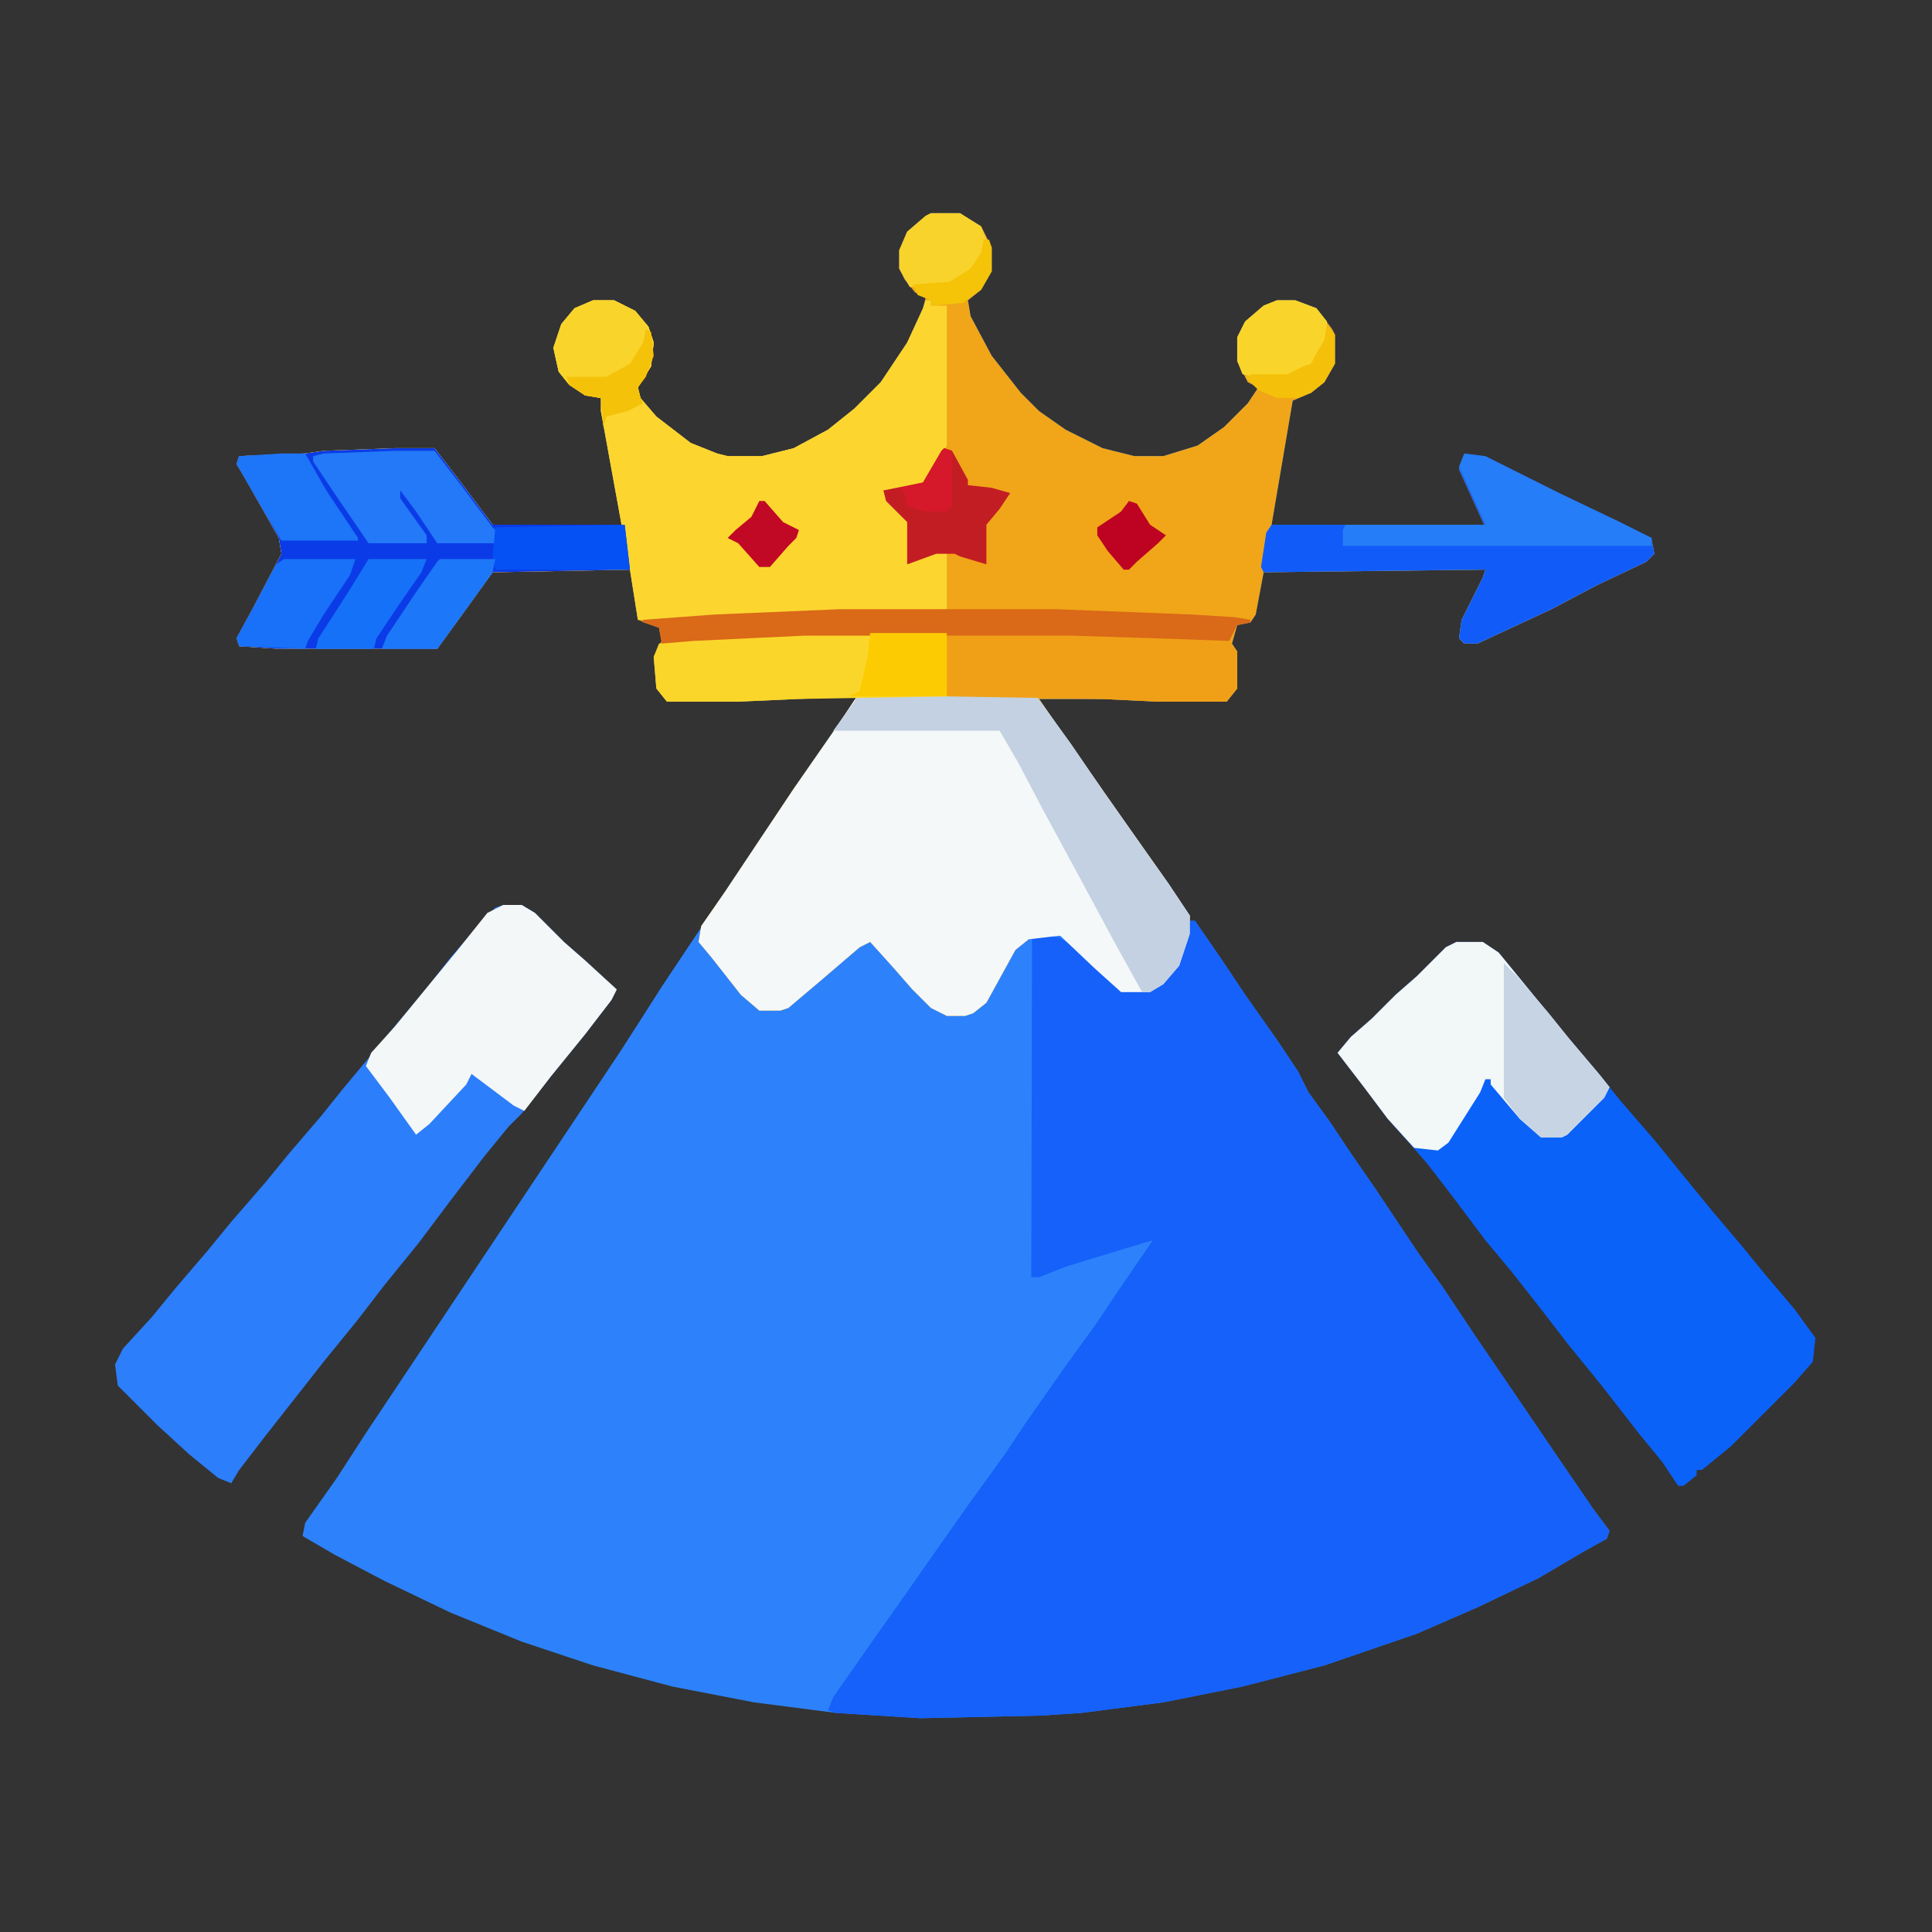
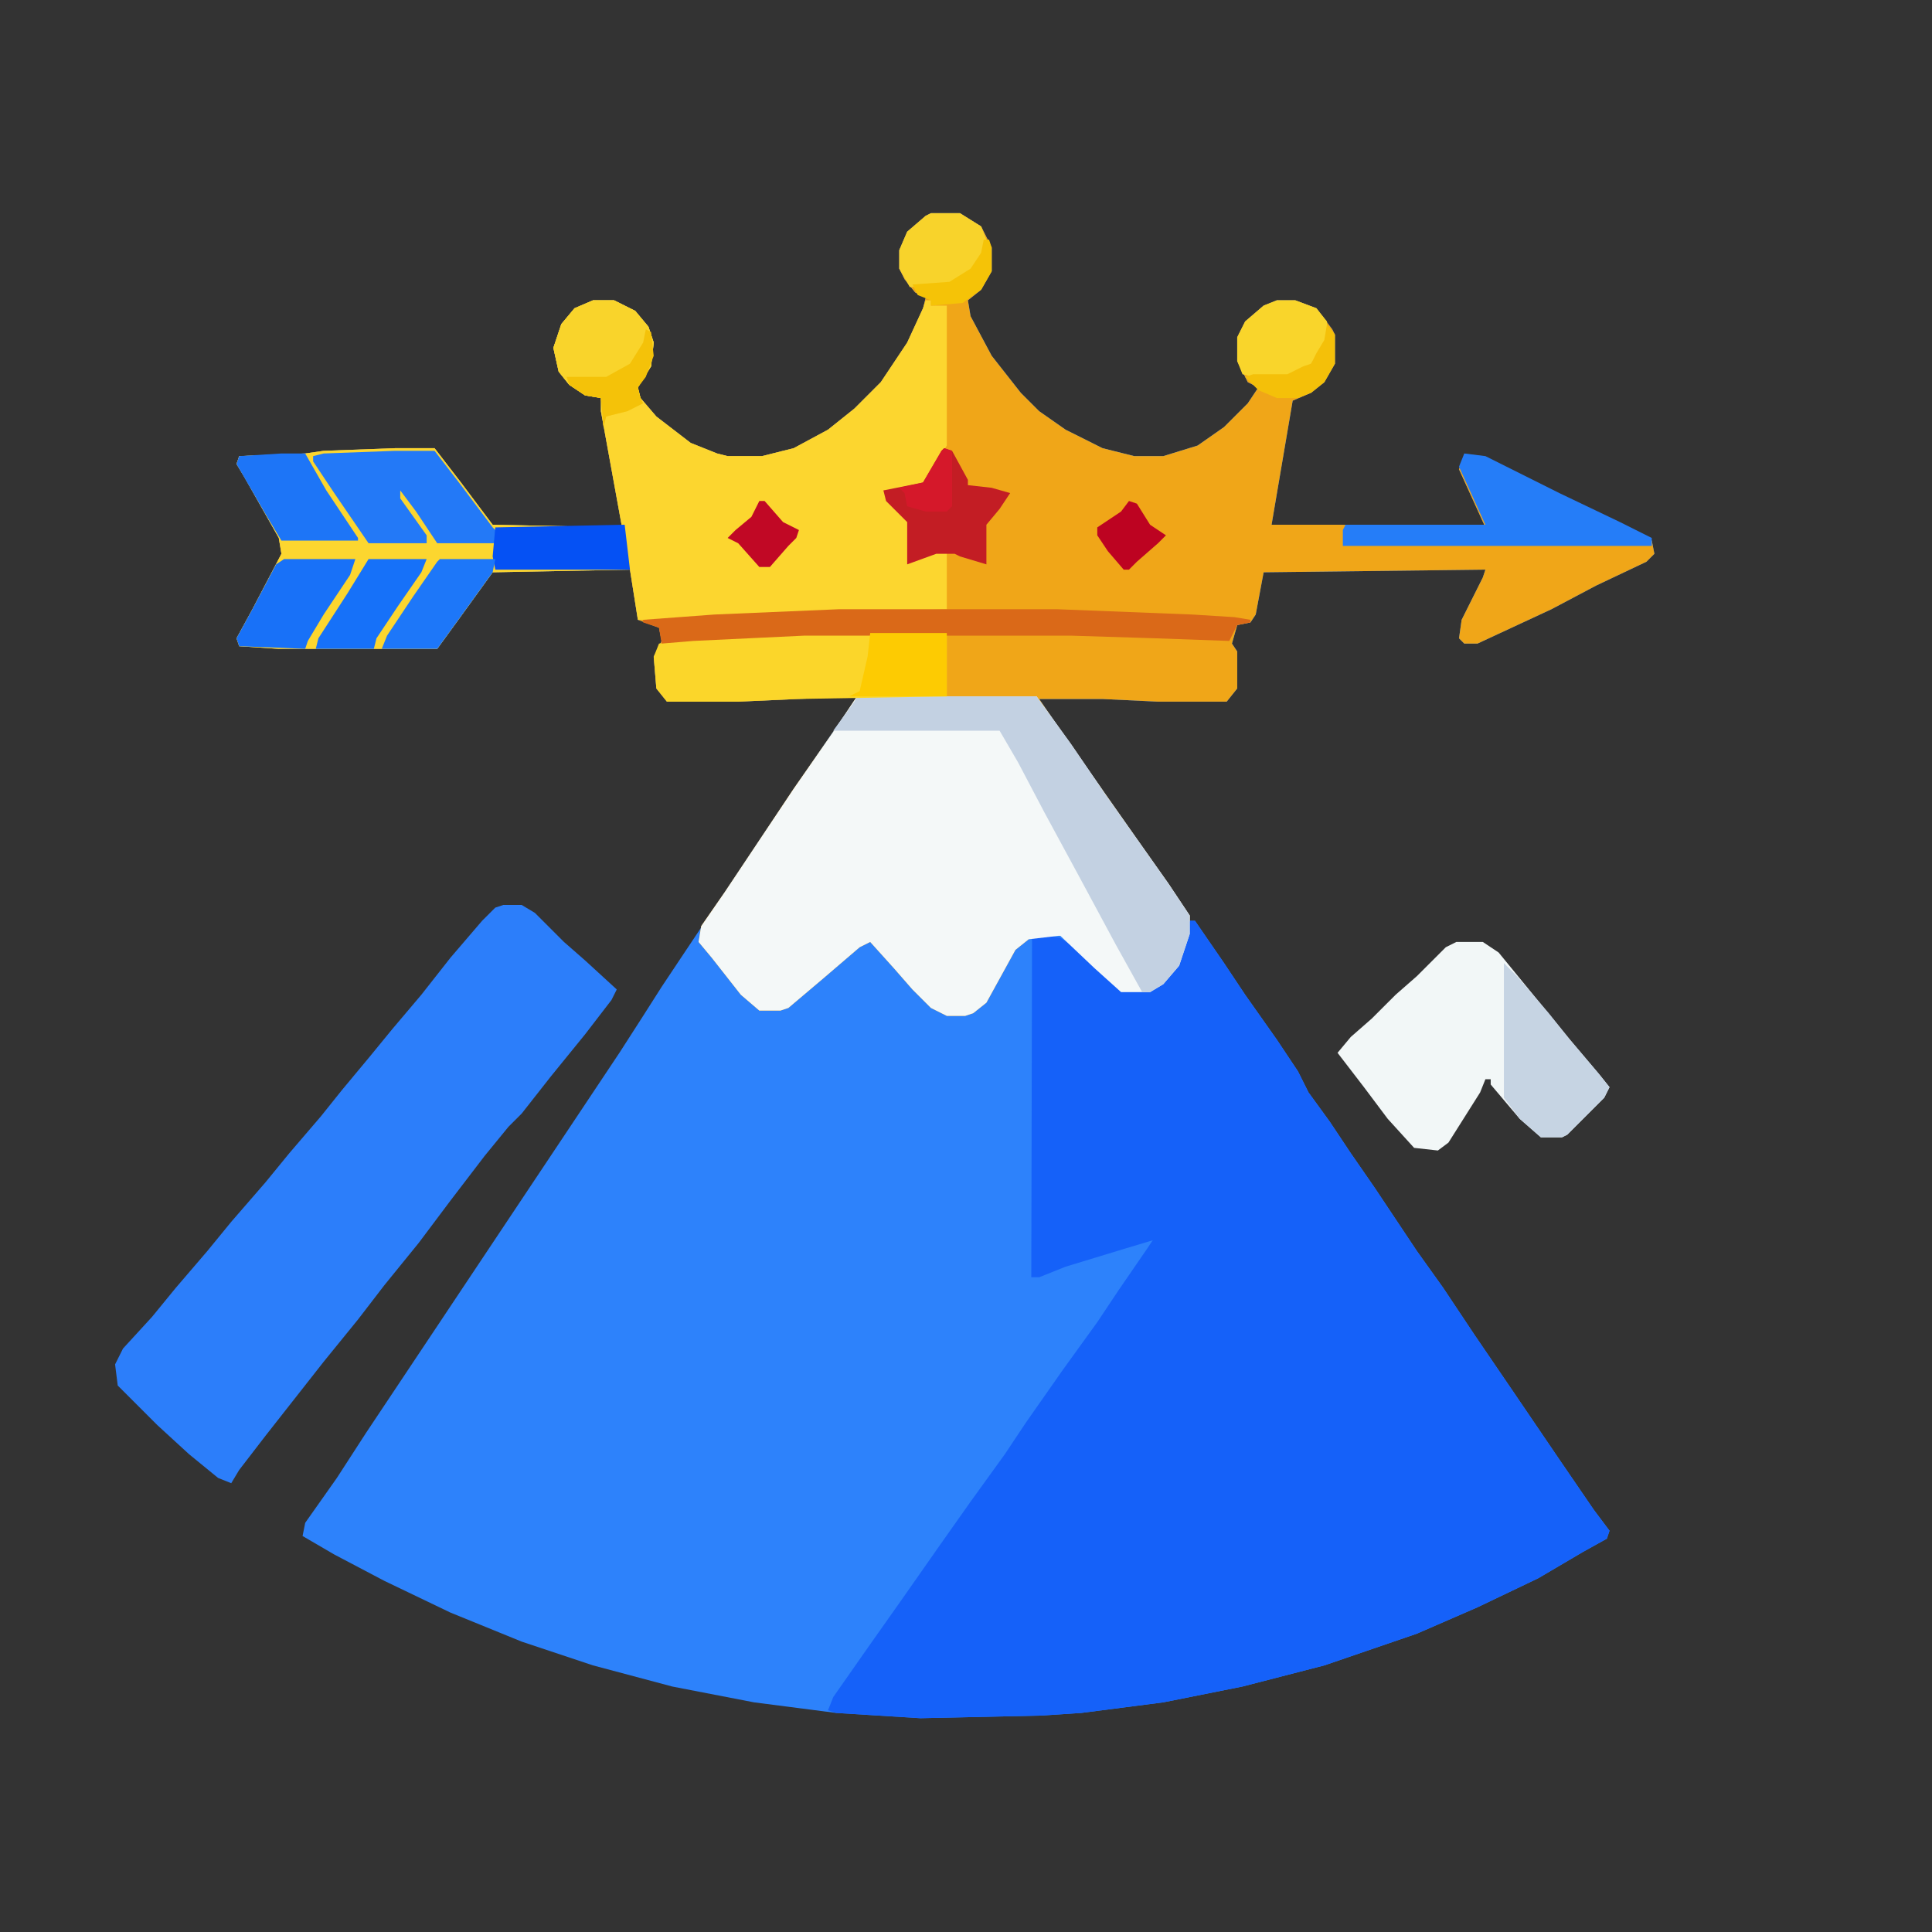
<svg xmlns="http://www.w3.org/2000/svg" version="1.2" viewBox="0 0 1024 1024" width="1024" height="1024">
  <rect x="0" y="0" width="1024" height="1024" fill="#333333" stroke="none" />
  <style>
		.s0 { fill: #2d82fb } 
		.s1 { fill: #f0a618 } 
		.s2 { fill: #1561f9 } 
		.s3 { fill: #fcd62f } 
		.s4 { fill: #0a62f9 } 
		.s5 { fill: #f4f8f8 } 
		.s6 { fill: #2c7efa } 
		.s7 { fill: #0b3be7 } 
		.s8 { fill: #f2f7f7 } 
		.s9 { fill: #f3f7f7 } 
		.s10 { fill: #115cf8 } 
		.s11 { fill: #c3d1e2 } 
		.s12 { fill: #fbd62a } 
		.s13 { fill: #f0a017 } 
		.s14 { fill: #da6918 } 
		.s15 { fill: #257df8 } 
		.s16 { fill: #2379f7 } 
		.s17 { fill: #c6d4e3 } 
		.s18 { fill: #f9d42b } 
		.s19 { fill: #c31d24 } 
		.s20 { fill: #1871f8 } 
		.s21 { fill: #1d75f7 } 
		.s22 { fill: #0551f4 } 
		.s23 { fill: #f9d52b } 
		.s24 { fill: #1d77f9 } 
		.s25 { fill: #fdcb02 } 
		.s26 { fill: #1671f9 } 
		.s27 { fill: #f8d32b } 
		.s28 { fill: #f4c209 } 
		.s29 { fill: #bd0321 } 
		.s30 { fill: #c10825 } 
		.s31 { fill: #f4c009 } 
		.s32 { fill: #f5c307 } 
		.s33 { fill: #d5182a } 
	</style>
  <g id="Folder 1">
    <path fill-rule="evenodd" class="s0" d="m493.42 113h15.39l11.2 7 5.6 11.19v12.6l-5.6 9.79-7 5.6 1.4 8.4 11.2 20.99 15.39 19.59 9.8 9.8 13.99 9.79 19.59 9.8 16.8 4.2h15.39l18.19-5.6 14-9.8 12.59-12.59 5.6-8.4-5.6-2.8-5.6-11.19v-12.6l4.2-8.39 9.8-8.4 6.99-2.8h9.8l11.2 4.2 8.39 11.19 1.4 2.8v15.4l-5.6 9.79-6.99 5.6-9.8 4.2-11.19 65.77h36.38l76.97 1.4-14-30.79 2.8-6.99 11.2 1.4 39.18 19.59 32.19 15.39 16.79 8.4 1.4 6.99-4.2 4.2-26.59 12.6-23.79 12.59-39.18 18.2h-7l-2.8-2.8 1.4-9.8 11.2-22.39 1.4-4.2-117.55 1.4-4.2 22.39-2.8 4.2-7 1.4-2.8 9.8 2.8 4.19v19.6l-5.59 6.99h-36.39l-29.39-1.4h-33.58l18.19 26.59 13.99 19.59 19.59 27.99 16.8 23.79 11.19 16.8v2.79h2.8l15.4 22.39 11.19 16.8 16.79 23.79 11.2 16.79 5.6 11.2 11.19 15.39 11.2 16.79 12.59 18.2 22.39 33.58 14 19.59 16.79 25.19 20.99 30.79 23.79 34.99 18.19 26.58 8.4 11.2-1.4 4.2-12.59 6.99-23.79 14-32.19 15.39-32.19 14-48.98 16.79-43.38 11.2-41.98 8.39-43.38 5.6-20.99 1.4-64.38 1.4-44.78-2.8-43.38-5.6-43.38-8.39-41.99-11.2-37.78-12.59-37.78-15.4-34.99-16.79-26.59-14-16.79-9.79 1.4-7 16.79-23.79 15.39-23.79 14-20.99 13.99-20.99 11.2-16.79 11.19-16.8 22.39-33.58 11.2-16.8 19.59-29.38 16.79-25.19 14-21 12.59-19.59 9.8-15.39 11.19-16.79 16.8-25.19 13.99-20.99 14-21 26.59-39.18 15.39-22.39 5.6-8.4-62.98 2.8h-37.78l-5.6-6.99-1.4-16.8 4.2-8.39-1.4-7-11.2-4.2-4.19-26.59-72.77 1.4-18.2 25.19-11.19 15.39h-83.97l-20.99-1.4-1.4-4.19 8.4-15.4 15.39-29.39-1.4-8.39-18.19-32.19-4.2-7 1.4-4.19 34.99-1.4 9.79-1.4 37.79-1.4h20.99l13.99 18.19 16.8 22.39 68.57 1.4-11.2-61.57v-7l-8.39-1.4-8.4-5.6-5.6-6.99-2.8-12.6 4.2-12.59 7-8.4 9.79-4.2h11.2l11.2 5.6 6.99 8.39 2.8 8.4-1.4 12.6-7 11.19 1.4 5.6 8.4 9.8 18.19 13.99 14 5.6 5.59 1.4h18.2l16.79-4.2 18.19-9.8 14-11.19 13.99-14 14-20.99 8.39-18.19 1.4-5.6-5.6-2.8-5.59-6.99-2.8-5.6v-9.8l4.2-9.79 9.79-8.4zm53.58 385l8-2" />
    <path class="s1" d="m493.42 113h15.39l11.2 7 5.6 11.19v12.6l-5.6 9.79-7 5.6 1.4 8.4 11.2 20.99 15.39 19.59 9.8 9.8 13.99 9.79 19.59 9.8 16.8 4.2h15.39l18.19-5.6 14-9.8 12.59-12.59 5.6-8.4-5.6-2.8-5.6-11.19v-12.6l4.2-8.39 9.8-8.4 6.99-2.8h9.8l11.2 4.2 8.39 11.19 1.4 2.8v15.4l-5.6 9.79-6.99 5.6-9.8 4.2-11.19 65.77h36.38l76.97 1.4-14-30.79 2.8-6.99 11.2 1.4 39.18 19.59 32.19 15.39 16.79 8.4 1.4 6.99-4.2 4.2-26.59 12.6-23.79 12.59-39.18 18.2h-7l-2.8-2.8 1.4-9.8 11.2-22.39 1.4-4.2-117.55 1.4-4.2 22.39-2.8 4.2-7 1.4-2.8 9.8 2.8 4.19v19.6l-5.59 6.99h-36.39l-29.39-1.4h-33.58l18.19 26.59 13.99 19.59 19.59 27.99 16.8 23.79 11.19 16.8v9.79l-5.59 16.79-8.4 9.8-7 4.2h-15.39l-14-12.6-15.39-15.39-11.19-9.8-7-6.99-1.4 16.79-7 5.6-15.39 27.99-7 5.59-4.2 1.4h-9.79l-8.4-4.2-9.8-9.79-9.79-11.2-12.6-13.99-5.59 2.8-19.6 16.79-18.19 15.39-4.2 1.4h-11.19l-9.8-8.39-15.39-19.59-7-8.4 1.4-8.4 12.6-18.19 13.99-20.99 22.39-33.59 22.39-32.18 11.2-16.8-62.98 2.8h-37.78l-5.6-6.99-1.4-16.8 4.2-8.39-1.4-7-11.2-4.2-4.19-26.59-72.77 1.4-18.2 25.19-11.19 15.39h-83.97l-20.99-1.4-1.4-4.19 8.4-15.4 15.39-29.39-1.4-8.39-18.19-32.19-4.2-7 1.4-4.19 34.99-1.4 9.79-1.4 37.79-1.4h20.99l13.99 18.19 16.8 22.39 68.57 1.4-11.2-61.57v-7l-8.39-1.4-8.4-5.6-5.6-6.99-2.8-12.6 4.2-12.59 7-8.4 9.79-4.2h11.2l11.2 5.6 6.99 8.39 2.8 8.4-1.4 12.6-7 11.19 1.4 5.6 8.4 9.8 18.19 13.99 14 5.6 5.59 1.4h18.2l16.79-4.2 18.19-9.8 14-11.19 13.99-14 14-20.99 8.39-18.19 1.4-5.6-5.6-2.8-5.59-6.99-2.8-5.6v-9.8l4.2-9.79 9.79-8.4z" />
    <path class="s2" d="m573.19 504.84l16.79 16.79 4.2 2.8h15.39l9.8-7 5.6-8.39 5.59-21h2.8l15.4 22.39 11.19 16.8 16.79 23.79 11.2 16.79 5.6 11.2 11.19 15.39 11.2 16.79 12.59 18.2 22.39 33.58 14 19.59 16.79 25.19 20.99 30.79 23.79 34.99 18.19 26.58 8.4 11.2-1.4 4.2-12.59 6.99-23.79 14-32.19 15.39-32.19 14-48.98 16.79-43.38 11.2-41.98 8.39-43.38 5.6-20.99 1.4-64.38 1.4-44.78-2.8-4.2-1.4 2.8-7 19.59-27.99 16.8-23.79 19.59-27.98 16.79-23.79 18.19-25.19 11.2-16.8 19.59-27.98 18.19-25.19 11.2-16.8 15.39-22.39 2.8-4.2-13.99 4.2-32.19 9.8-13.99 5.6h-4.2l0.4-179.97 8-1 7 1z" />
    <path class="s3" d="m314.29 159.18h11.2l11.2 5.6 6.99 8.39 2.8 8.4-1.4 12.6-7 11.19 1.4 5.6 8.4 9.8 18.19 13.99 14 5.6 5.59 1.4h18.2l16.79-4.2 18.19-9.8 14-11.19 13.99-14 14-20.99 8.39-18.19 1.4-4.2h2.8v2.8h8.4v74.17l-12.6 20.99-12.59 2.8h-8.4l5.6 8.4 8.39 8.39v20.99l14-5.59h5.6v30.78l-96.56 2.8-51.78 2.8h-15.4l-4.19-26.59-72.77 1.4-18.2 25.19-11.19 15.39h-83.97l-20.99-1.4-1.4-4.19 8.4-15.4 15.39-29.39-1.4-8.39-18.19-32.19-4.2-7 1.4-4.19 34.99-1.4 9.79-1.4 37.79-1.4h20.99l13.99 18.19 16.8 22.39 68.57 1.4-11.2-61.57v-7l-8.39-1.4-8.4-5.6-5.6-6.99-2.8-12.6 4.2-12.59 7-8.4z" />
-     <path class="s4" d="m771.9 499.24h14l8.4 5.6 12.59 15.39 12.59 15.39 12.6 15.4 15.39 18.19 11.2 13.99 18.19 21 18.19 22.39 12.6 15.39 15.39 18.19 12.6 15.4 15.39 18.19 11.2 15.39-1.4 12.6-9.8 11.19-33.59 33.59-15.39 12.59h-2.8v2.8l-7 5.6h-2.79l-8.4-12.6-12.6-15.39-19.59-25.19-18.19-22.39-13.99-18.19-15.4-19.59-13.99-16.8-16.8-22.39-13.99-18.19-9.8-11.19-11.19-12.6-12.6-16.79-13.99-18.2 7-8.39 11.19-9.8 12.6-12.59 11.19-9.8 15.4-15.39z" />
    <path class="s5" d="m454.24 369.09h95.16l18.19 25.19 18.19 26.59 16.79 23.79 16.8 23.79 11.19 16.8v9.79l-5.59 16.79-8.4 9.8-7 4.2h-15.39l-14-12.6-18.18-17.23h-1l-15.8 1.84-7 5.6-15.39 27.99-7 5.59-4.2 1.4h-9.79l-8.4-4.2-9.8-9.79-9.79-11.2-12.6-13.99-5.59 2.8-19.6 16.79-18.19 15.39-4.2 1.4h-11.19l-9.8-8.39-15.39-19.59-7-8.4 1.4-8.4 12.6-18.19 13.99-20.99 22.39-33.59 22.39-32.18z" />
    <path class="s6" d="m266.71 479.65h9.8l7 4.2 15.39 15.39 11.2 9.8 16.79 15.39-2.8 5.6-13.99 18.19-18.2 22.39-15.39 19.59-7 7-12.59 15.39-18.19 23.79-16.8 22.39-18.19 22.39-13.99 18.2-18.2 22.39-15.39 19.59-15.39 19.59-14 18.19-4.2 7-6.99-2.8-15.4-12.59-16.79-15.4-16.79-16.79-4.2-4.2-1.4-11.19 4.2-8.4 15.39-16.79 12.6-15.4 16.79-19.59 12.59-15.39 18.2-20.99 12.59-15.4 16.79-19.59 11.2-13.99 13.99-16.8 12.6-15.39 15.39-18.19 15.4-19.59 16.79-19.6 7-6.99z" />
-     <path class="s7" d="m209.34 237.55h20.99l13.99 18.19 16.8 22.39h69.97l2.8 23.79-72.77 1.4-18.2 25.19-11.19 15.39h-83.97l-20.99-1.4-1.4-4.19 8.4-15.4 15.39-29.39-1.4-8.39-18.19-32.19-4.2-7 1.4-4.19 34.99-1.4 9.79-1.4z" />
    <path class="s8" d="m771.9 499.24h14l8.4 5.6 12.59 15.39 12.59 15.39 12.6 15.4 15.39 18.19 5.6 7-2.8 5.6-19.59 19.59-2.8 1.4h-11.19l-11.2-9.8-15.39-18.19v-2.8h-2.8l-2.8 7-16.79 26.59-5.6 4.19-12.6-1.4-13.99-15.39-12.6-16.79-13.99-18.2 7-8.39 11.19-9.8 12.6-12.59 11.19-9.8 15.4-15.39z" />
-     <path class="s9" d="m266.71 479.65h9.8l7 4.2 15.39 15.39 11.2 9.8 16.79 15.39-2.8 5.6-13.99 18.19-18.2 22.39-13.99 18.19-5.6-2.8-22.39-16.79-2.8 5.6-19.59 20.99-7 5.6-13.99-19.59-12.6-16.8 2.8-7 12.6-13.99 12.59-15.39 19.59-23.79 16.8-20.99z" />
-     <path class="s10" d="m776.1 241.75l11.2 1.4 39.18 19.59 32.19 15.39 16.79 8.4 1.4 6.99-4.2 4.2-26.59 12.6-23.79 12.59-39.18 18.2h-7l-2.8-2.8 1.4-9.8 11.2-22.39 1.4-4.2-117.55 1.4-1.4-2.8 2.8-18.19 2.8-4.2h36.38l76.97 1.4-14-30.79z" />
    <path class="s11" d="m454.24 369.09h95.16l18.19 25.19 18.19 26.59 16.79 23.79 16.8 23.79 11.19 16.8v9.79l-5.59 16.79-8.4 9.8-7 4.2h-4.2l-13.99-25.19-19.59-36.39-18.19-33.58-14-26.59-9.79-16.79h-83.97-4.2l11.2-15.4z" />
    <path class="s12" d="m426.25 335.51h75.57v33.58l-79.77 1.4-30.79 1.4h-37.78l-5.6-6.99-1.4-16.8 2.8-6.99 18.19-2.8z" />
-     <path class="s13" d="m501.82 335.51h65.77l72.77 2.8 11.19 1.4 4.2 5.59v19.6l-5.59 6.99h-36.39l-29.39-1.4-82.56-1.4z" />
    <path class="s14" d="m444.44 322.91h116.15l71.37 2.8 22.39 1.4 8.4 1.4v1.4l-7 1.4-4.2 8.4-39.18-1.4-44.78-1.4h-141.34l-58.78 2.8-16.79 1.4-1.4-8.4-8.4-2.8v-1.4l37.79-2.8z" />
    <path class="s15" d="m776.1 240.35l11.2 1.4 39.18 19.59 32.19 15.39 16.79 8.4v4.2h-163.73v-8.4l1.4-2.8h74.17l-14-30.79z" />
    <path class="s16" d="m209.34 238.95h20.99l13.99 18.19 16.8 22.39 2.8 2.8v5.6h-32.19l-11.2-16.8-8.39-11.19v4.2l13.99 19.59v4.2h-30.79l-18.19-26.59-11.19-16.79v-2.8l5.59-1.4z" />
    <path class="s17" d="m797.09 510.43l7 7 16.79 19.59 11.2 14 15.39 18.19 5.6 7-2.8 5.6-19.59 19.59-2.8 1.4h-11.19l-11.2-9.8-8.4-11.19z" />
    <path class="s18" d="m314.29 159.18h11.2l11.2 5.6 6.99 8.39 2.8 8.4-1.4 12.6-7 11.19 1.4 5.6 1.4 2.8-8.39 4.2-11.2 2.8-1.4 5.59-1.4-15.39-8.39-1.4-8.4-5.6-5.6-6.99-2.8-12.6 4.2-12.59 7-8.4z" />
    <path class="s19" d="m500.42 237.55l4.2 1.4 8.39 15.39v2.8l12.6 1.4 9.79 2.8-5.59 8.39-7 8.4v20.99l-14-4.2-2.8-1.4h-9.79l-15.39 5.6v-22.39l-11.2-11.19-1.4-5.6 20.99-4.2 9.8-16.79z" />
    <path class="s20" d="m150.56 296.32h37.79l-2.8 8.4-14 20.99-8.39 14-1.4 4.19-34.99-1.4-1.4-4.19 8.4-15.4 12.59-23.79z" />
    <path class="s21" d="m149.16 240.35h12.6l11.19 19.59 16.8 25.19v1.4h-40.59l-8.39-14-15.4-26.59 1.4-4.19z" />
    <path class="s22" d="m329.69 278.13h1.4l2.8 23.79h-71.37l-1.4-7 1.4-15.39z" />
    <path class="s23" d="m676.74 159.18h9.8l11.2 4.2 5.59 7v9.79l-8.39 12.6-8.4 5.59-4.2 1.4h-18.19l-5.6-1.4-2.8-6.99v-12.6l4.2-8.39 9.8-8.4z" />
    <path class="s24" d="m233.13 296.32h29.39l-1.4 7-18.2 25.19-11.19 15.39h-29.39l2.8-6.99 13.99-20.99 12.6-18.2z" />
    <path class="s25" d="m461.23 335.51h40.59v33.58h-51.78l5.6-2.8 4.19-18.19z" />
    <path class="s26" d="m195.34 296.32h30.79l-2.8 7-12.59 18.19-11.2 16.8-1.4 5.59h-30.78l1.4-5.59 15.39-23.79z" />
    <path class="s27" d="m493.42 113h15.39l11.2 7 2.8 6.99-4.2 12.6-9.8 8.4-5.59 2.79-21 1.4-5.59-9.79v-9.8l4.2-9.79 9.79-8.4z" />
    <path class="s28" d="m342.28 174.57l2.8 1.4 1.4 12.6-4.2 11.19-4.2 5.6 1.4 5.6 1.4 2.8-8.39 4.2-11.2 2.8-1.4 5.59-1.4-15.39-8.39-1.4-8.4-5.6-1.4-4.2h20.99l12.6-6.99 6.99-11.2z" />
    <path class="s29" d="m598.38 265.54l4.19 1.4 7 11.19 8.4 5.6-4.2 4.2-11.2 9.79-4.19 4.2h-2.8l-8.4-9.79-5.6-8.4v-4.2l12.6-8.4z" />
    <path class="s30" d="m402.46 265.54h2.8l9.79 11.19 8.4 4.2-1.4 4.2-4.2 4.2-9.79 11.19h-5.6l-11.2-12.59-5.6-2.8 4.2-4.2 8.4-7z" />
    <path class="s31" d="m703.33 171.78l4.2 5.59v15.4l-5.6 9.79-6.99 5.6-7 2.8h-11.2l-9.79-4.2-7-7 4.2-1.4h18.19l8.4-4.19 4.2-1.4 2.8-5.6 4.19-7z" />
    <path class="s32" d="m521.41 126.99h2.8l1.4 4.2v12.6l-5.6 9.79-9.8 7-16.79 1.4v-2.8l-7-2.8-2.8-5.6 19.6-1.4 11.19-6.99 5.6-8.4z" />
    <path class="s33" d="m500.42 237.55l4.2 1.4v29.39l-2.8 2.79h-11.2l-9.79-2.79-1.4-7-2.8-2.8 12.59-2.8 9.8-16.79z" />
  </g>
</svg>